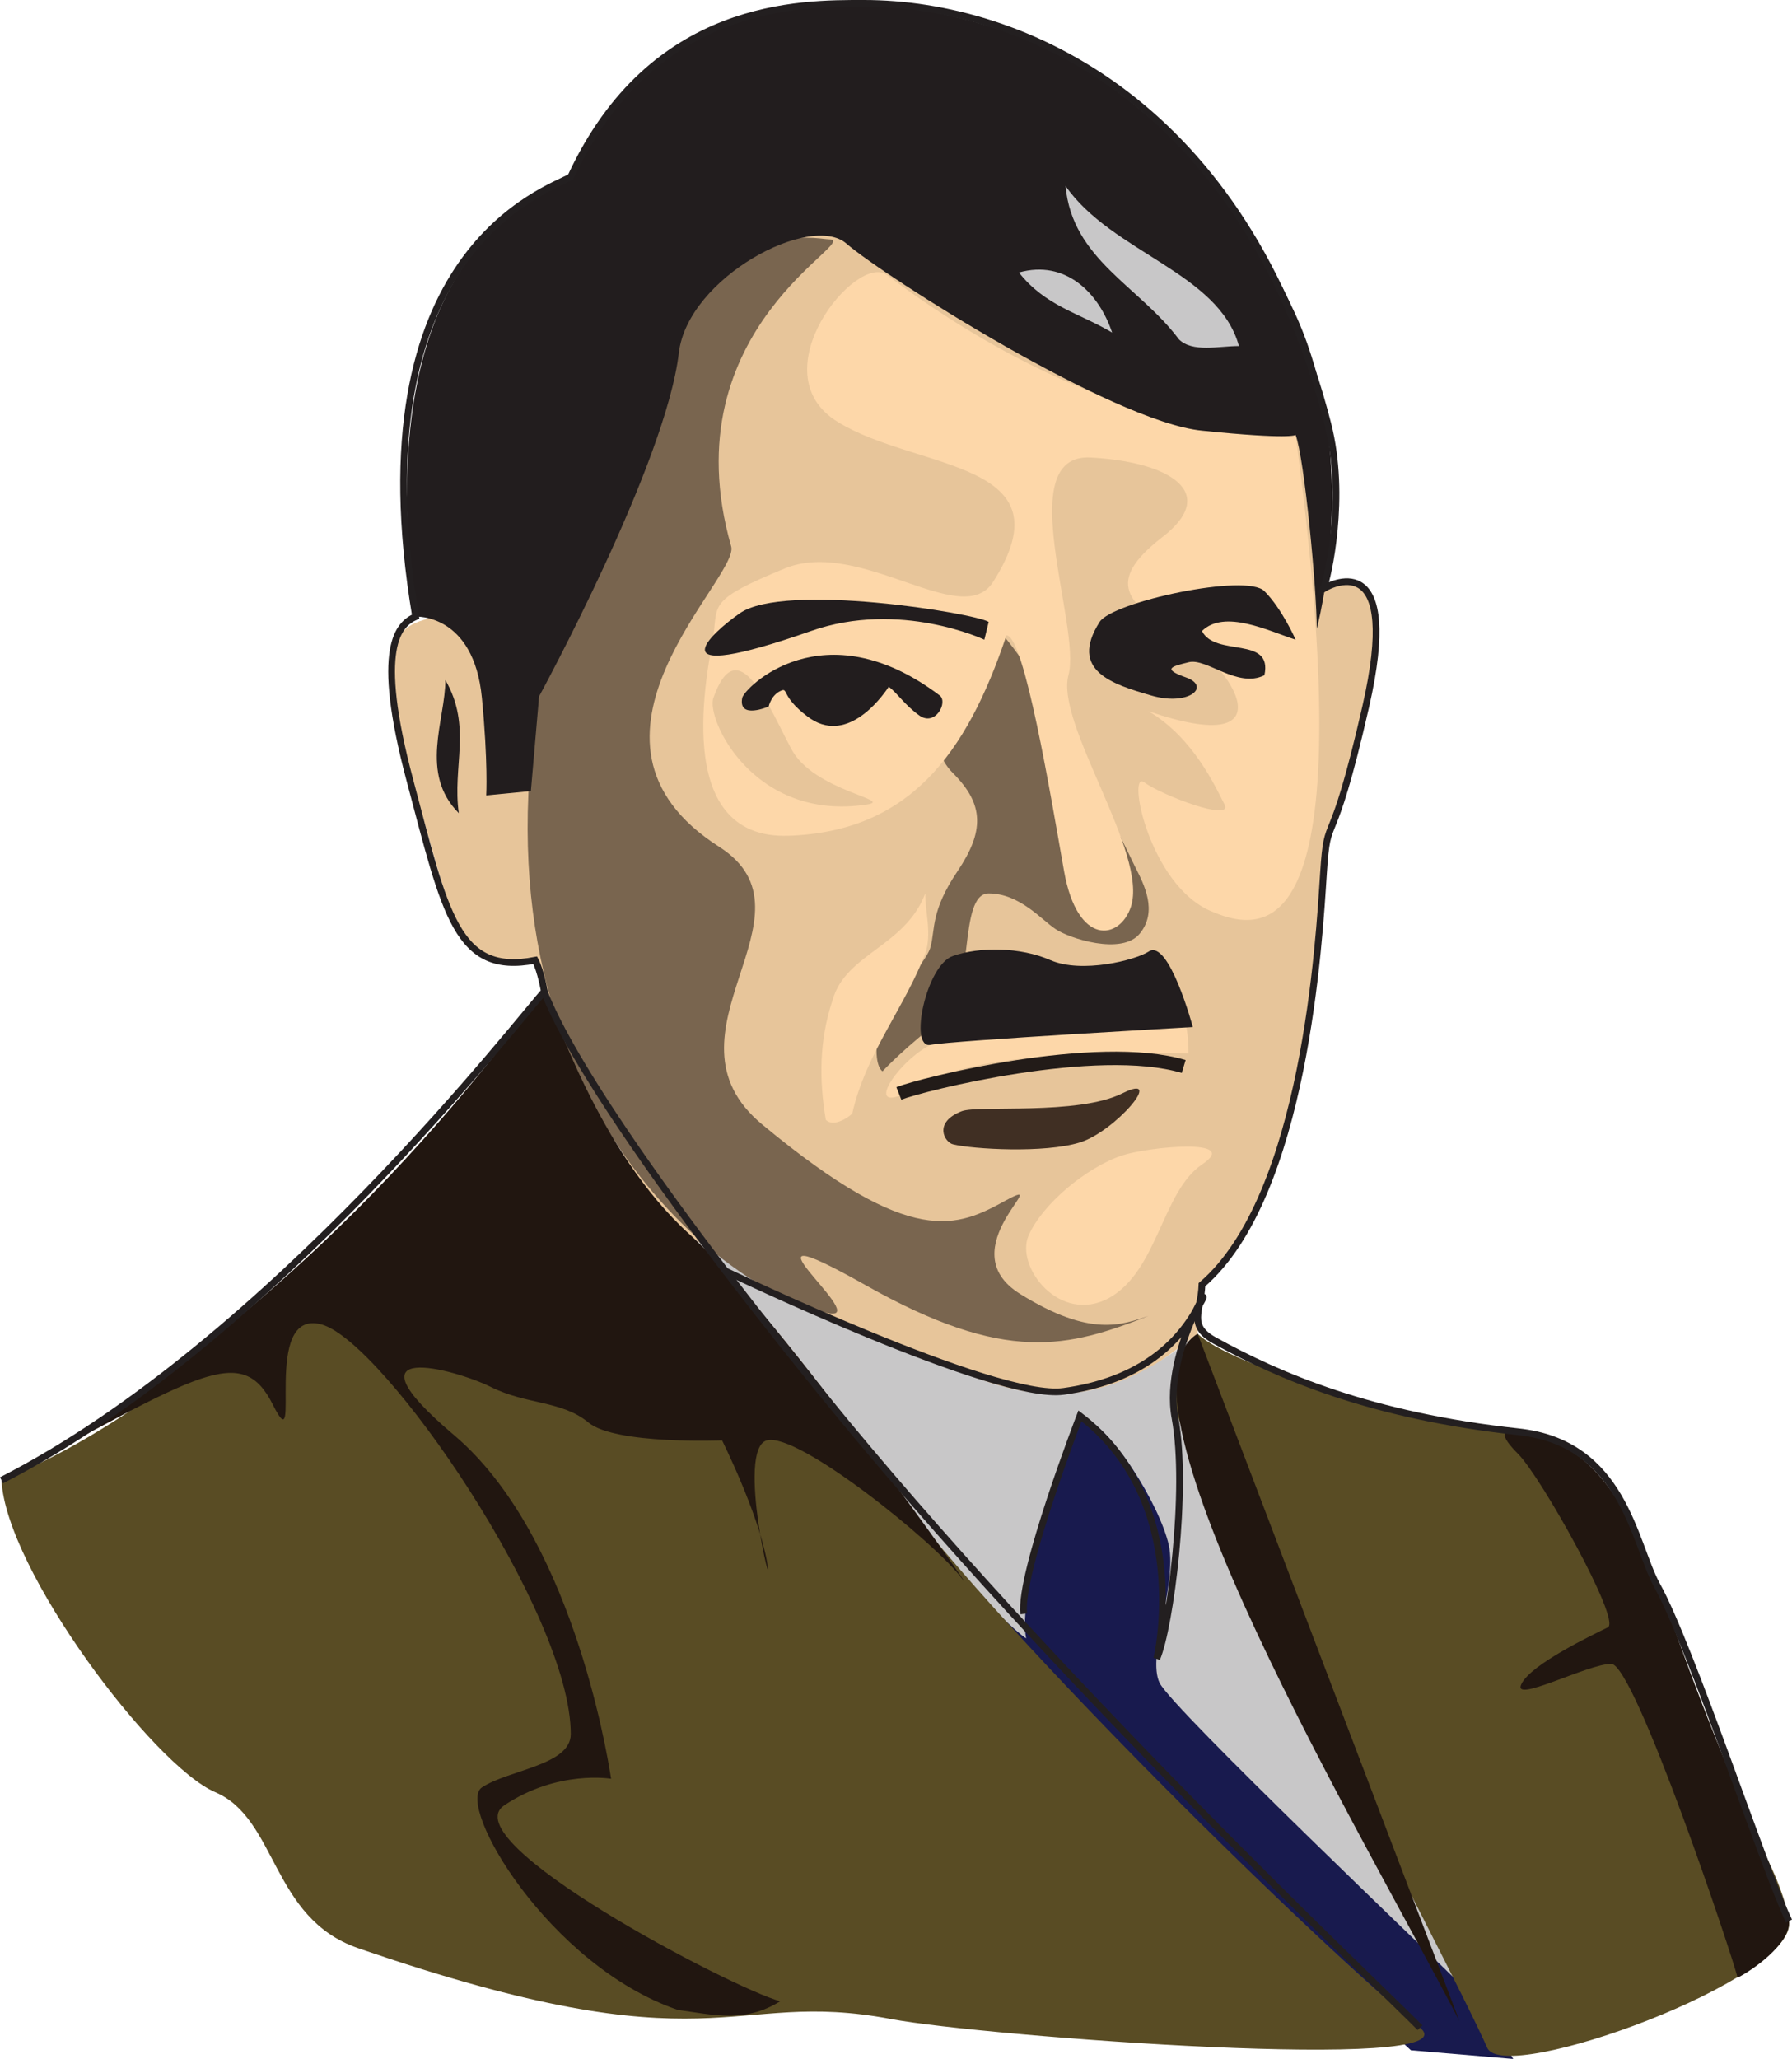
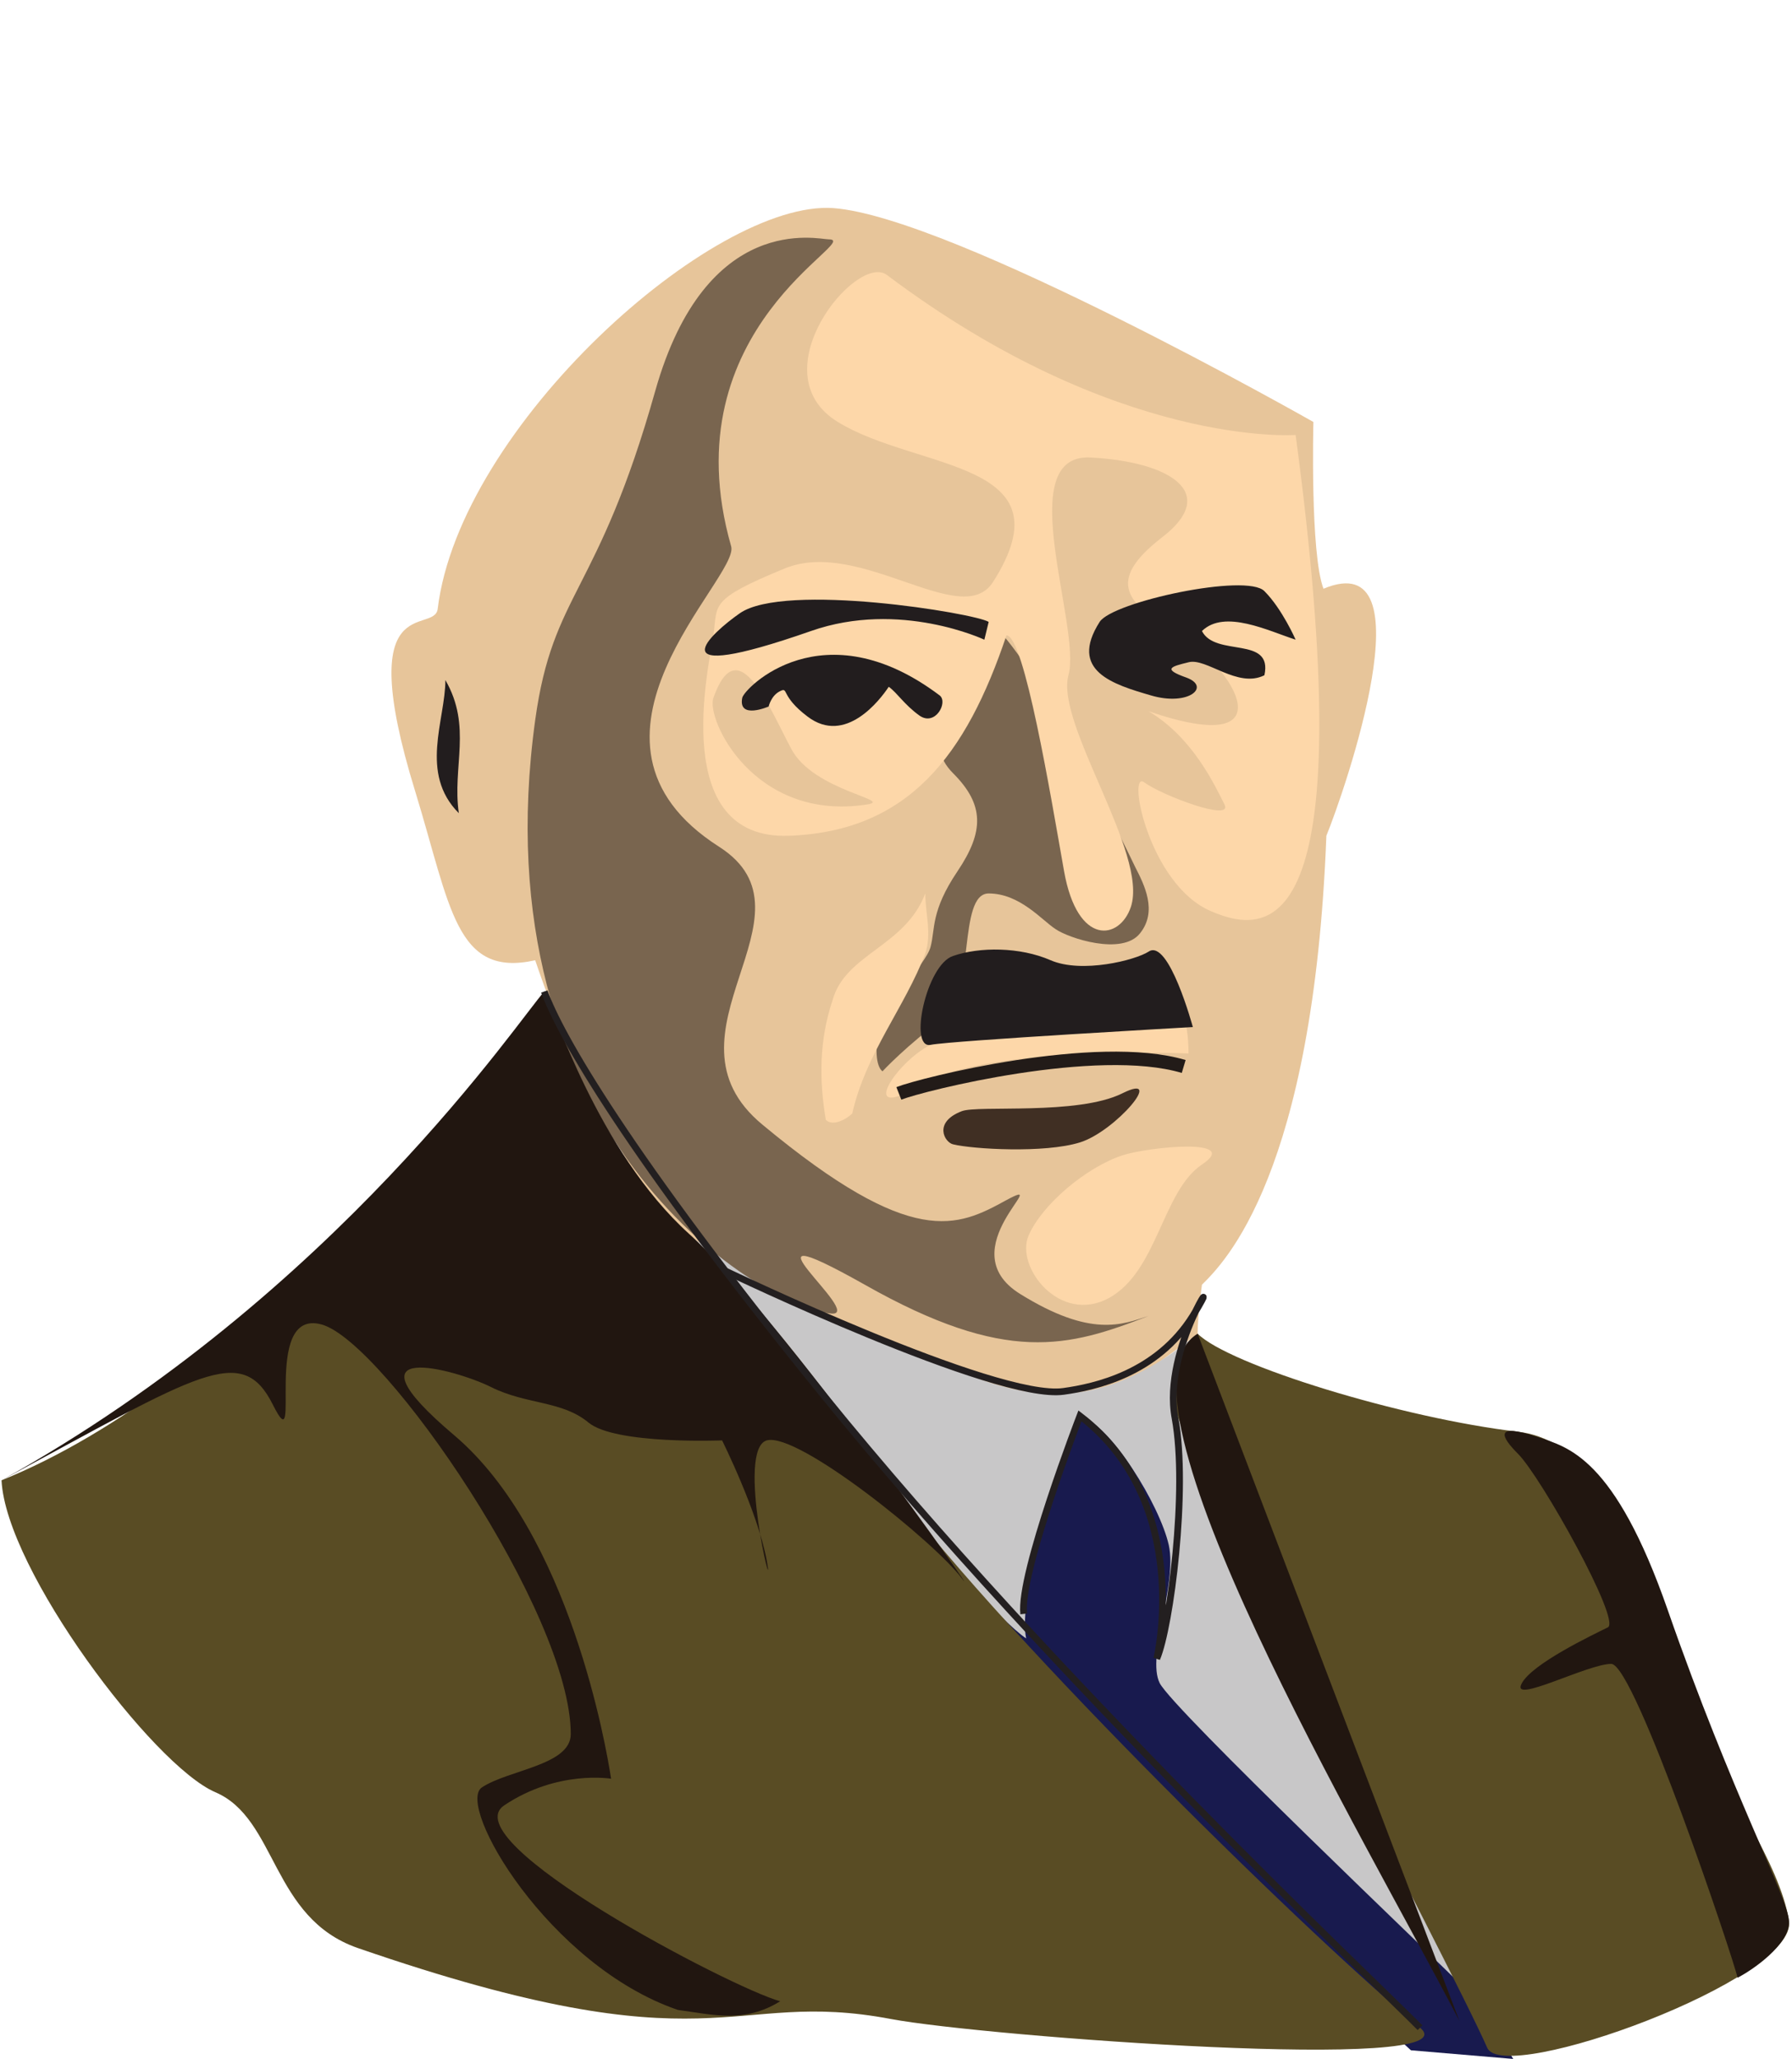
<svg xmlns="http://www.w3.org/2000/svg" width="268.598" height="308.449">
  <path fill="#181a4e" d="m153.518 213.121-5.976 35.352 63.937 58.68 15.336 1.296-36.648-61.343-18-35.282-18.649 1.297" />
  <path fill="#e7c59a" d="M65.604 91.223c-.504 3.96-12.812-3.309-3.383 27.289 5.329 17.352 6.047 28.008 18 25.344 2.016 5.976 16.055 47.234 40.68 54.578 24.625 7.344 36.578 17.351 48.602 8.71 12.023-8.71 10.007-7.343 10.007-7.343 0-2.664.649-7.344.649-7.344 3.383-3.312 16.703-16.633 18.648-67.25 2.735-6.695 15.551-43.703-.433-37.008-2.016-5.328-1.512-24.984-1.512-24.984s-54-30.672-71.93-32.039c-18-1.297-56.015 32.688-59.328 60.047" />
  <path fill="#fdd7a9" d="M168.206 173.09c-5.399 1.797-12.024 7.344-14.04 12.024-2.015 4.68 4.68 13.32 12.024 9.359 7.344-4.031 7.992-15.984 13.969-20.016 6.047-4.031-7.992-2.664-11.953-1.367m7.992-23.906c2.086 3.168 1.945 8.64 1.945 8.64s-29.953-1.296-39.96 4.61c-9.938 6.047-3.962-3.313 1.296-5.906 5.328-2.664 32.688-13.32 36.719-7.344" />
  <path fill="#c8c7c8" d="M179.51 199.801c-10.007 7.344 9 31.68 16.993 46.297 7.992 14.687 21.312 46.008 23.328 52.055-4.68-4.68-43.992-42.047-46.008-46.008-2.016-4.031 2.664-14.688 1.367-20.664-1.367-6.047-8.71-18-13.32-19.367-3.383 5.976-9.36 27.359-8.063 33.335-7.129-4.68-45.218-49.968-49.898-59.976 0 0 10.008 7.703 24.695 13.32 17.211 6.696 30.098 18.215 50.906 1.008" />
  <path fill="#594c24" d="M81.589 148.535C71.58 164.45 34.932 207.793.229 221.762c.649 13.39 22.68 42.695 32.04 46.727 9.288 3.96 8.35 18.793 21.312 23.328 54 18.648 55.297 5.976 79.992 10.656 13.824 2.594 87.555 8.137 79.273 1.297-14.687-11.953-61.343-57.313-79.273-81.29-18-24.046-41.977-39.382-51.984-73.945m97.921 51.266c4.68 4.68 30.672 12.672 48.024 14.688 17.281 1.945 25.273 36 28.008 44.64 2.664 8.64 11.304 20.016 12.601 28.656 1.367 8.641-42.699 24.696-45.218 19.008-6.047-13.68-46.727-89.64-46.727-96.336 0-6.695 3.312-10.656 3.312-10.656" />
  <path fill="#79654f" d="M124.214 35.856c5.398 0-24.047 13.031-14.618 46.008 1.297 4.68-26.855 29.015-1.796 45 15.84 10.152-10.008 28.007 6.476 41.617 22.54 18.718 29.234 15.336 36.578 11.304 7.344-3.96-8.71 7.344 2.016 14.04 10.656 6.624 15.336 4.609 19.297 3.312-12.024 4.68-21.313 7.344-42.555-4.68-21.383-12.023.578 4.965-5.11 4.32-11.304-1.296-52.777-27.288-44.28-88.921 2.663-19.297 9.359-18.649 18-49.32 7.632-26.926 24.41-22.68 25.992-22.68" />
  <path fill="#79654f" d="M147.542 95.832c-2.735 4.032-4.032 6.047-4.032 6.047-.648 4.68-5.328 9.29-.648 13.969 4.68 4.68 4.68 8.71.648 14.687-4.03 5.977-3.312 8.641-4.03 11.305-.65 2.664-7.204 8.711-7.923 13.32-.648 4.61.72 5.329.72 5.329s3.6-3.887 9.218-7.993c4.68-3.312 2.015-18.648 6.695-18.648s7.992 4.031 10.008 5.328c1.945 1.367 10.008 4.031 12.672.648 2.664-3.312.648-7.273-.719-9.937-1.297-2.664-15.48-32.398-21.96-36.719l-.65 2.664" />
  <path fill="#402f23" d="M144.159 166.465c2.445-.937 17.351.649 24.047-2.664 6.625-3.312-1.008 5.688-6.336 7.344-5.328 1.656-16.055 1.008-19.008.289-1.297-.29-3.023-3.313 1.297-4.969" />
  <path fill="#211610" d="M.23 221.762c29.663-15.984 36-20.664 40.679-11.305 4.68 9.36-2.016-14.687 7.344-12.023 9.359 2.664 37.297 43.27 37.297 61.344 0 4.68-9.29 5.328-13.32 7.992-3.962 2.664 10.007 26.71 29.374 33.336 5.328.718 10.008 2.015 15.336-1.297-7.344-2.016-49.39-24.047-41.328-29.375 7.992-5.328 15.984-3.961 15.984-3.961-.718-4.68-6.191-36.793-23.543-51.48-17.28-14.618.215-9.864 5.543-7.2 5.332 2.664 10.657 2.016 14.618 5.328 4.03 3.313 20.015 2.664 20.015 2.664s5.328 10.657 6.7 18c1.292 7.344-4.684-16.632 0-18 4.675-1.296 25.269 15.336 29.23 20.664 4.031 5.329-27.219-39.312-40.899-51.625-13.68-12.382-20.375-33.984-21.671-36.289-3.672 3.961-31.032 45.29-81.36 73.227m227.305-3.961c3.457 3.457 15.48 24.984 13.465 25.992-2.016 1.008-11.52 5.473-12.961 8.496-1.512 3.024 9.937-3.023 13.465-3.023 3.527 0 18.43 44.496 18.933 47.016 2.016-1.008 7.922-4.97 7.707-8.497-.144-3.53-8.57-19.007-18.144-46.511-7.992-22.969-14.977-24.48-19.512-25.992-6.695-2.235-5.473 0-2.953 2.519" />
  <path fill="#fdd7a9" d="M132.925 41.184c-4.536-3.383-19.368 14.687-7.344 22.031 11.953 7.344 34.922 5.692 23.258 23.977-4.68 7.343-19.946-6.696-31.25-2.016-11.375 4.68-10.008 5.328-10.657 10.008-.718 4.68-6.695 30.672 11.305 30.023 17.93-.648 26.57-12.023 32.617-30.023 2.664 0 6.625 23.976 8.64 35.351 2.016 11.305 8.352 10.297 10.009 5.329 2.664-7.993-11.305-27.36-9.36-34.704 2.016-7.273-8.64-33.336 3.383-32.617 11.953.649 19.297 5.328 10.656 11.953-8.64 6.696-5.328 10.008 2.664 14.688 7.993 4.68 16.633 18.648-4.68 11.375 6.696 3.96 10.009 11.305 11.376 13.969 1.297 2.664-9.36-1.368-12.024-3.313-2.664-2.016.649 15.336 10.008 19.297 9.29 4.031 22.68 3.312 12.672-71.352 0 0-26.711 2.016-61.273-23.976" />
  <path fill="#221d1e" d="M148.19 93.168c-2.015-1.297-30.601-5.976-37.297-1.297-4.246 2.953-13.246 11.016 10.657 2.664 13.32-4.68 25.992 1.297 25.992 1.297l.648-2.664m16.633 0c1.941-3.023 22.031-7.344 24.695-4.61 2.664 2.665 4.68 7.274 4.68 7.274-4.031-1.297-10.656-4.61-14.04-1.297 2.017 3.961 10.657.649 9.36 6.625-4.031 2.016-8.71-2.664-11.375-1.945-2.664.649-3.96 1.008-.289 2.305 3.672 1.367.29 4.32-5.328 2.664-5.687-1.656-12.383-3.672-7.703-11.016" />
-   <path fill="#221d1e" d="M126.878 36.504c5.543 4.824 39.96 26.711 53.28 28.008 13.321 1.367 14.04.648 14.04.648 1.297 3.383 3.168 23.04 3.168 29.016 0 0 6.84-24.984-3.168-47.016-10.008-21.96-25.344-33.336-34.703-38.664-9.29-5.328-55.227-21.96-73.945 18-4.61 3.383-30.598 10.512-23.254 65.88 0 0 8.71-.505 9.933 12.167.938 9.649.649 14.617.649 14.617l6.695-.648 1.227-14.184s19.007-34.847 20.949-51.48c1.367-11.305 19.8-21.024 25.129-16.344" />
-   <path fill="#c8c7c8" d="M159.71 27.864c6.984 10.007 22.968 12.96 25.992 23.976-3.024 0-6.985 1.008-9-1.008-5.977-7.992-15.985-11.953-16.992-22.968m-6.985 12.96c3.961 5.04 9 6.047 13.97 9-2.017-5.976-6.985-10.945-13.97-9" />
  <path fill="#221d1e" d="M66.757 101.88c0 5.976-3.957 13.968 2.015 19.944-1.008-6.984 2.02-12.96-2.015-19.945" />
  <path fill="none" stroke="#221b18" stroke-width="2.016" d="M134.725 163.801c3.457-1.367 29.664-7.922 42.696-4.031" />
-   <path fill="none" stroke="#231f20" stroke-width="1.008" d="M268.143 287.785c-3.816-7.992-14.761-41.328-19.8-50.328-3.458-6.336-4.97-21.312-20.81-22.968-22.03-2.375-35.855-8.352-45.503-13.68-4.031-2.23-2.016-4.32-1.871-8.352 15.48-13.32 17.566-51.625 18.215-61.633.648-9.937 1.008-1.656 6.336-24.984 5.328-23.328-4.68-18.648-6.336-17.64.648-1.657 3.457-13.75.648-24.696-12.312-47.953-45.648-63-69.55-63-9.364 0-31.754-.289-43.922 25.992-3.457 2.016-32.473 11.016-23.254 65.88-2.524 1.152-6.196 4.464-.868 24.48 5.329 20.015 6.989 29.304 18.793 27 .864 1.656 1.368 4.68 1.368 4.68-3.168 3.312-40.895 52.562-81.36 73.226" />
  <path fill="#e7c59a" d="M106.932 104.543c-1.152 3.168 6.051 18.578 22.97 15.985 4.32-.649-7.993-2.016-11.306-8.352-3.382-6.336-7.992-18-11.664-7.633" />
  <path fill="#221d1e" d="M111.253 104.543c.289-1.437 12.097-13.535 29.593-.36 1.297 1.009-.648 4.68-3.023 3.024-2.305-1.656-3.313-3.383-4.61-4.32-1.296 1.945-6.48 8.785-12.167 4.465-4.106-3.094-2.809-4.465-4.106-3.817-1.367.649-1.726 2.305-1.726 2.305s-4.61 2.016-3.961-1.297" />
  <path fill="#fdd7a9" d="M138.686 133.848c-3.023 7.992-11.953 9-13.894 15.984-2.02 6.047-2.02 11.953-1.012 17.93 1.012 1.008 2.953 0 3.96-.938 2.017-9 7.923-15.984 10.946-23.976 1.008-3.024 0-5.977 0-9" />
  <path fill="#221d1e" d="M172.167 142.559c3.023-2.016 6.625 11.305 6.625 11.305s-35.93 2.015-39.313 2.664c-3.312.648-.648-12.024 3.383-13.32 3.961-1.368 10.008-1.368 14.617.648 4.68 2.015 12.672 0 14.688-1.297" />
  <path fill="none" stroke="#231f20" stroke-width="1.008" d="M81.589 148.535c2.234 6.336 12.457 24.336 41.906 60.555 34.633 42.695 82.437 87.695 89.351 94.68" />
  <path fill="#211610" d="M179.51 199.801c-14.761 9 25.27 75.961 39.239 102.961L179.51 199.801" />
  <path fill="none" stroke="#231f20" stroke-width="1.008" d="M108.807 190.442s40.535 19.437 50.614 18c4.68-.649 13.968-2.664 19.37-11.305 5.325-8.715-4.683 4.68-2.663 15.336 1.941 10.656-.723 31.32-2.739 36 0 0 5.543-23.328-11.52-36.36 0 0-9.144 23.688-8.425 29.665" />
</svg>